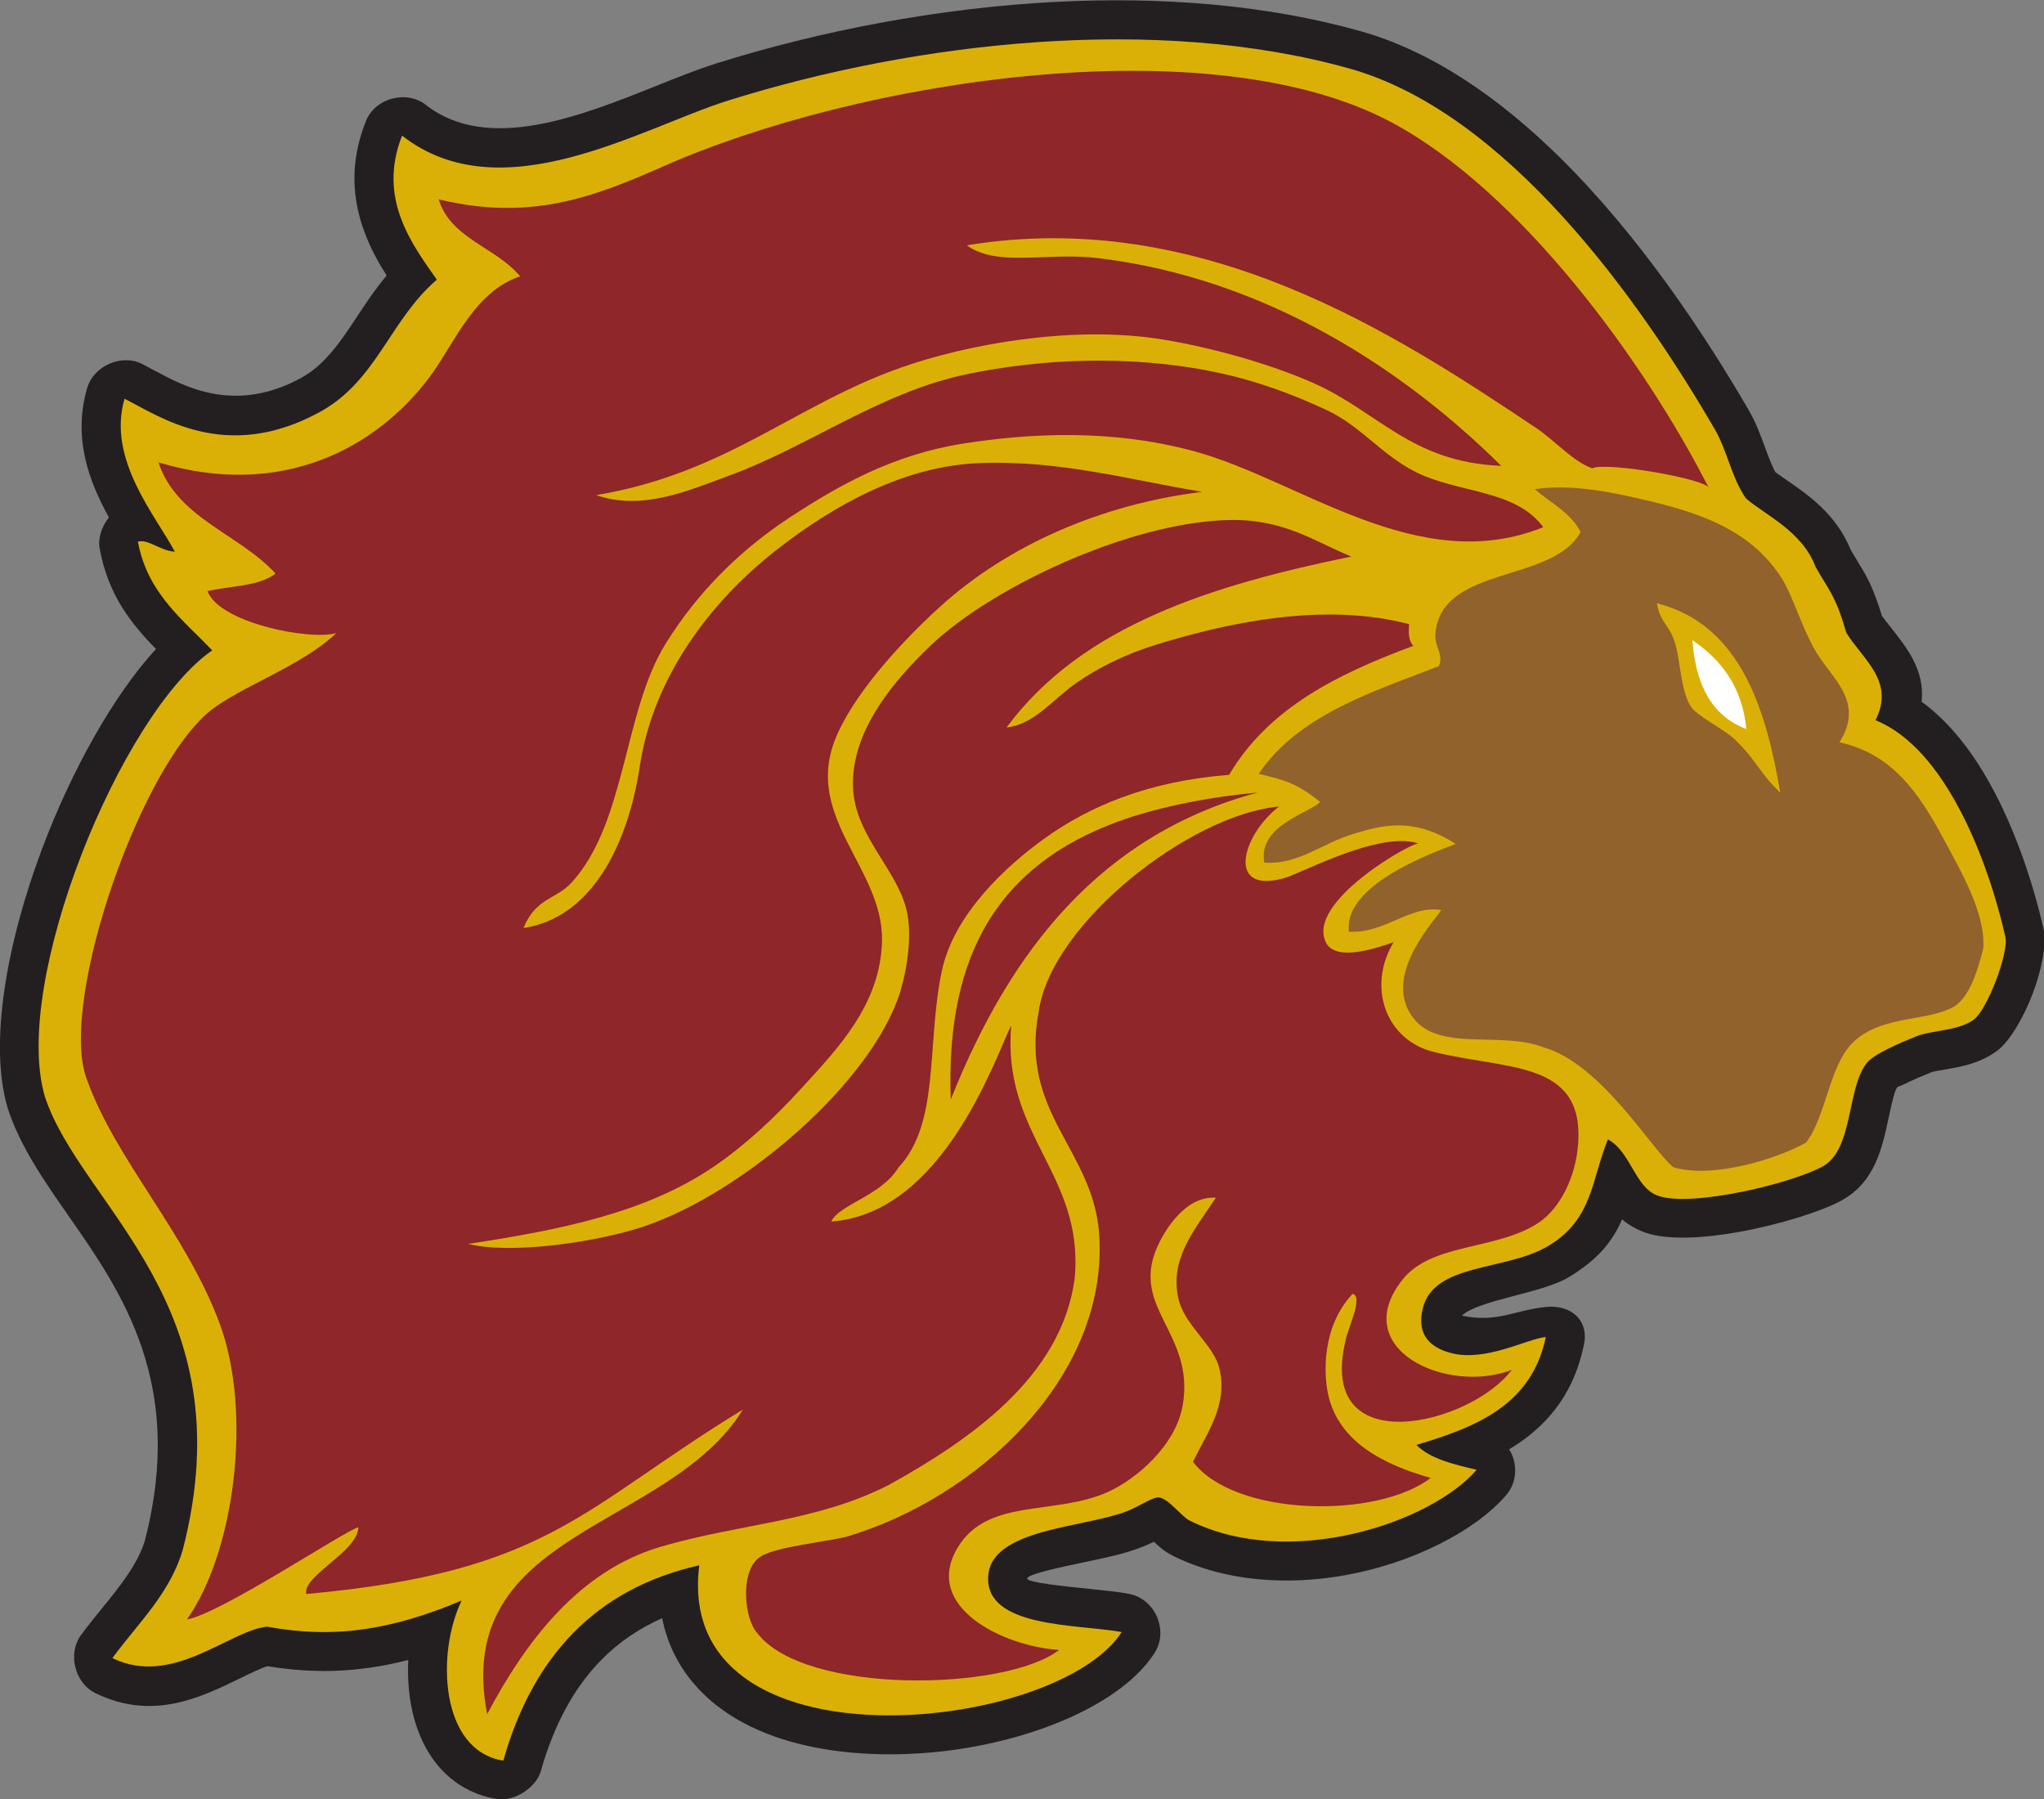
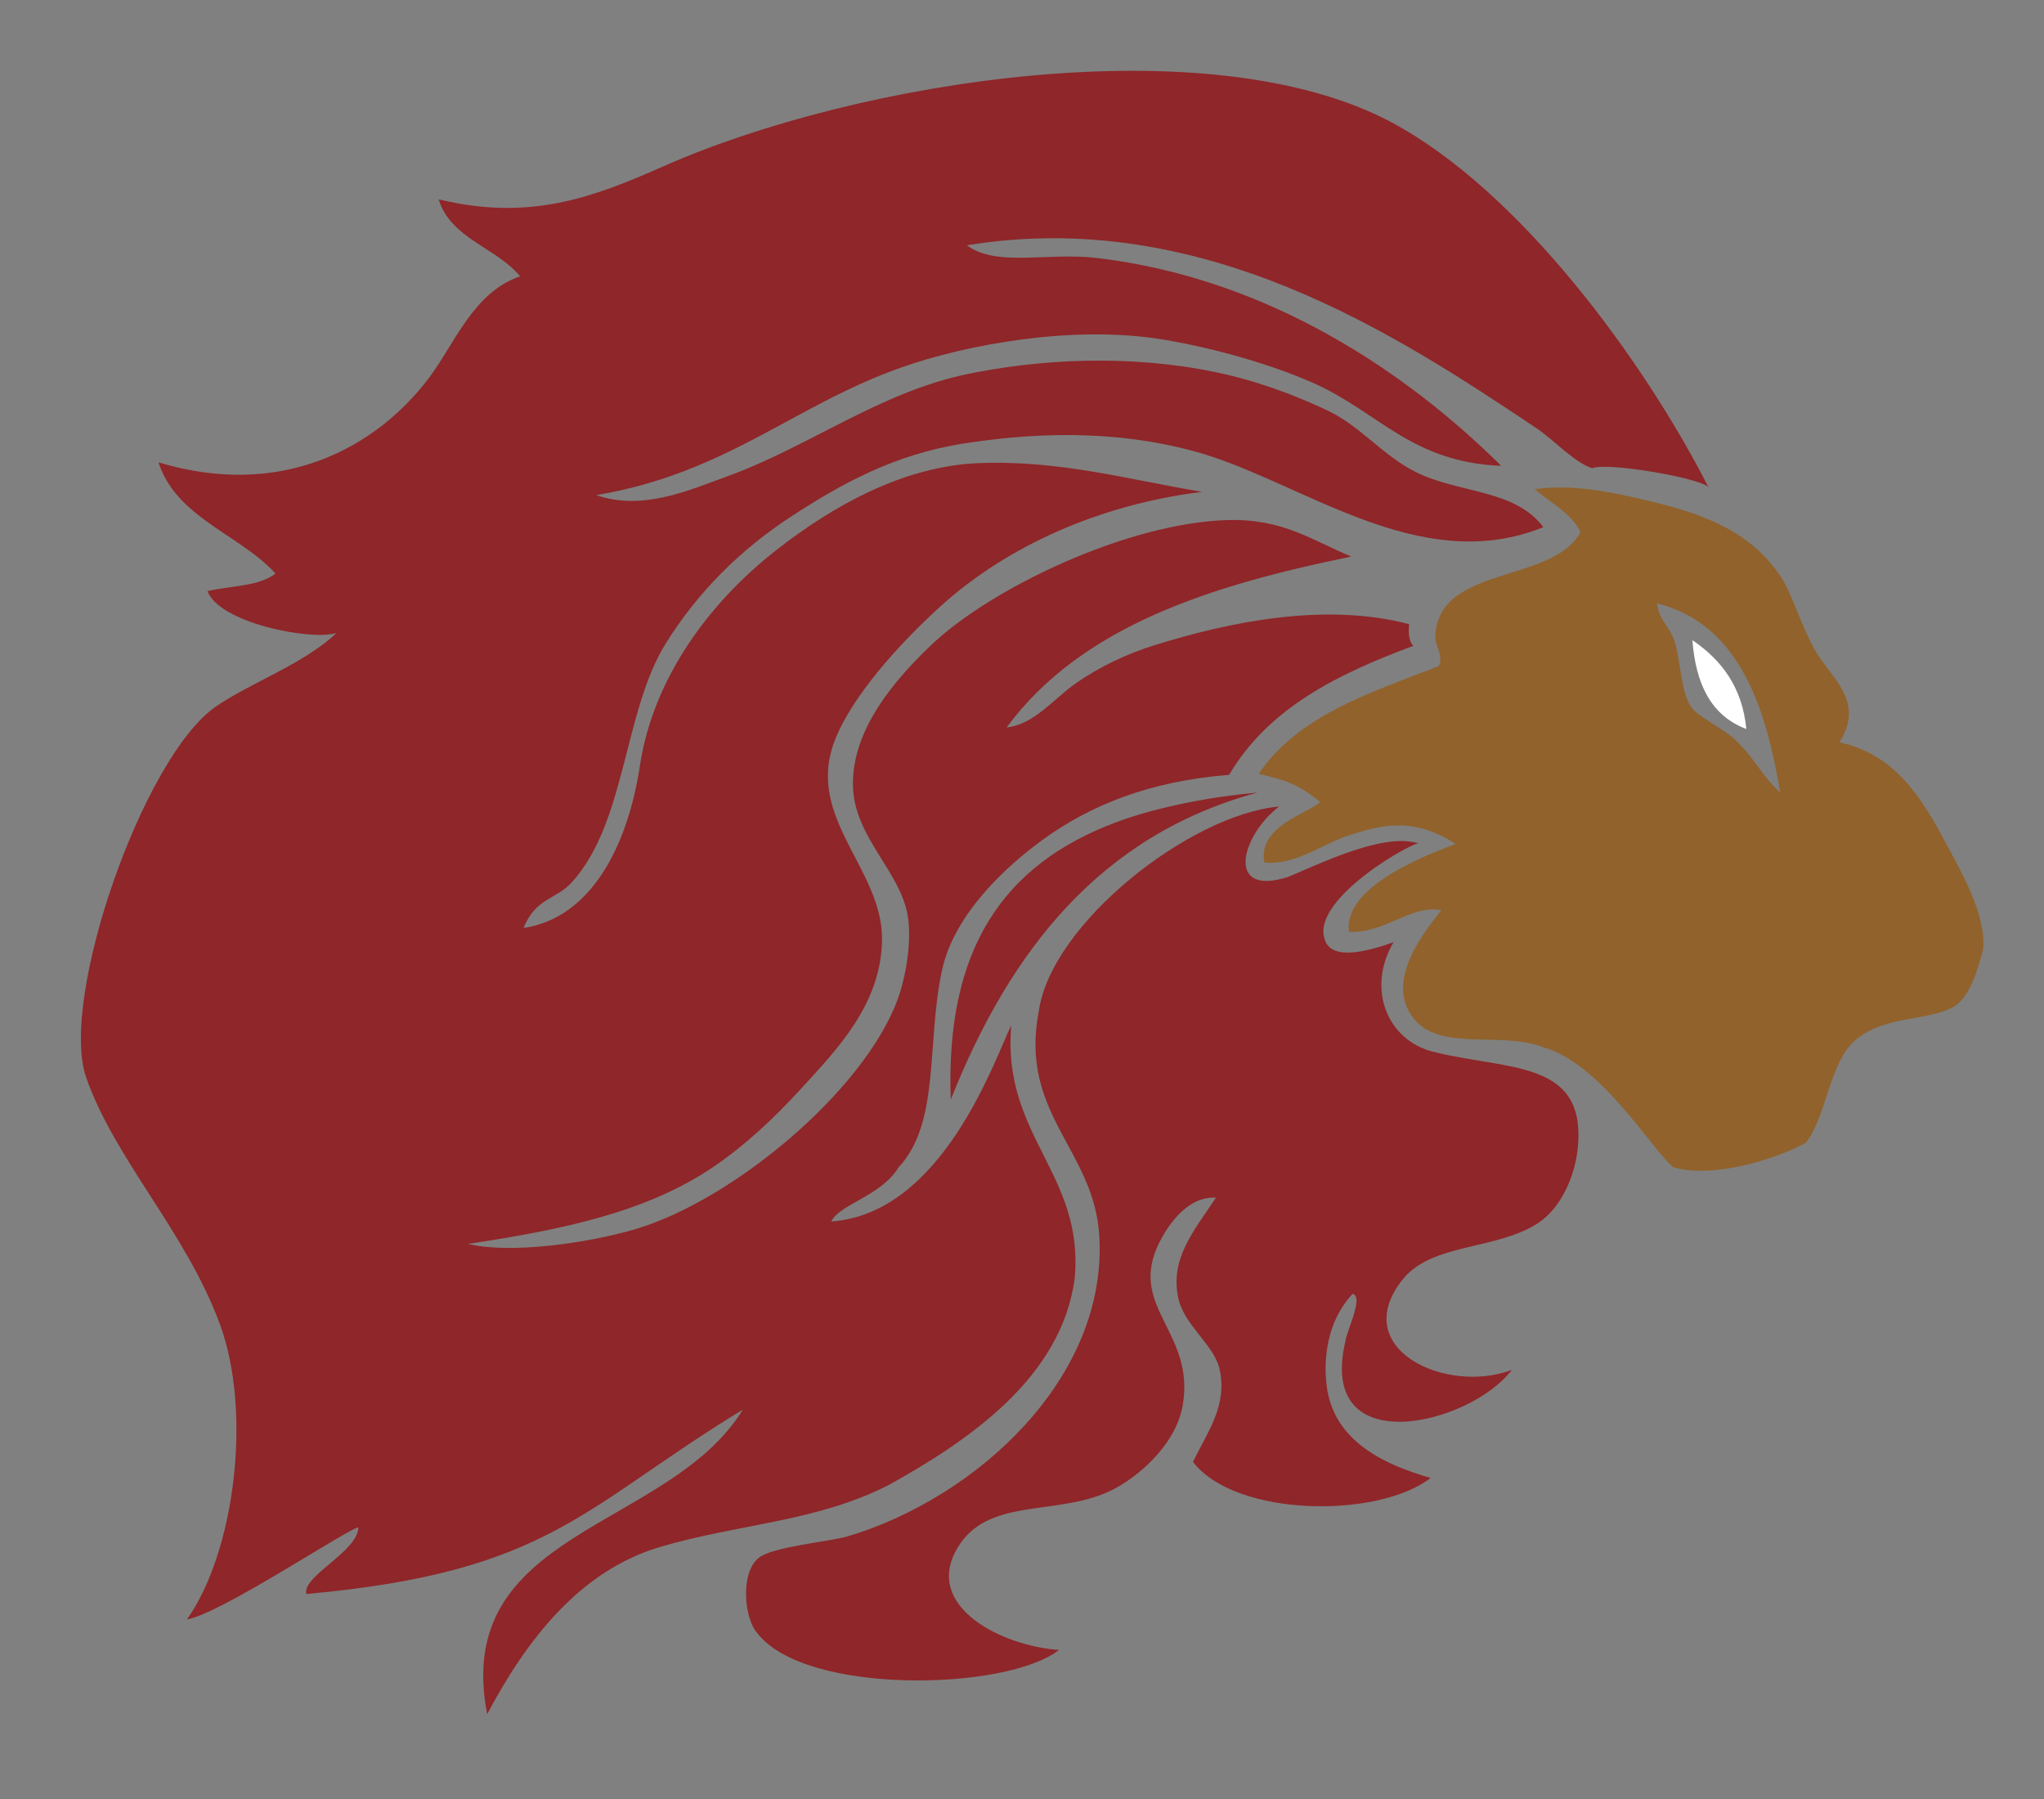
<svg xmlns="http://www.w3.org/2000/svg" viewBox="0 0 646.387 568.84" height="568.84" width="646.387" xml:space="preserve" id="svg2" version="1.1">
  <rect x="0" y="0" width="646.387" height="568.84" fill="#808080" stroke="none" />
  <defs id="defs6" />
  <g transform="matrix(1.333,0,0,-1.333,0,568.84)" id="g10">
    <g transform="scale(0.1)" id="g12">
-       <path id="path14" style="fill:#231f20;fill-opacity:1;fill-rule:nonzero;stroke:none" d="m 3848.19,1375.16 c -22.54,-52.1 -57.19,-95.81 -127.72,-137.97 -62.96,-37.64 -213.24,-53.25 -252.24,-90.56 83.44,-17.4 123.94,12.76 198.51,20.58 59.81,6.26 103.14,-30.66 90.94,-89.59 -22.43,-108.343 -77.6,-179.554 -150.51,-230.608 -8.74,-6.114 -17.7,-11.875 -26.82,-17.344 19.85,-32.781 20.06,-77.227 -7.35,-109.043 -72.14,-83.73 -220.92,-161.211 -383.32,-189.949 -134.65,-23.828 -282.12,-15.891 -408.59,47.012 h 0.37 c -17.72,8.796 -30.99,20.3 -44.04,32.671 -48.69,-24.304 -101.31,-35.125 -154.29,-46.257 -68.61,-14.407 -145.62,-30.586 -146.24,-40.989 -0.57,-9.453 86.61,-18.355 156.72,-25.515 h -0.36 c 29.85,-3.035 57.82,-5.899 84.15,-10.645 62.87,-11.348 95.97,-87.058 61.49,-140.691 -77.23,-120.129 -287.76,-209.192 -505.62,-233.274 -107.78,-11.914 -219.49,-8.789 -319.15,13.543 -107.85,24.16 -202.56,71.035 -266.82,145.774 -37.72,43.879 -64.32,95.898 -76.41,156.789 -55.56,-24.66 -103.31,-57.524 -143.55,-98.227 C 1361.63,264.414 1313.96,175.625 1282.98,66.184 1271.94,27.148 1220.06,-6.289 1179.91,0 c -23.93,3.738 -45.57,10.566 -65.05,20 -68.26,33.074 -110.34,94.695 -131.301,167.363 -12.793,44.344 -17.375,93.742 -15.063,142.539 -31.426,-8.086 -62.465,-14.328 -93.508,-18.672 -78.933,-11.054 -157.113,-9.902 -240.597,3.887 -15.348,-4.621 -38.77,-16.035 -64.024,-28.34 -95.539,-46.55 -208.304,-101.496 -343.914,-35.644 -49.051,23.816 -66.648,93.855 -34.359,137.793 16.097,21.902 33.937,43.879 51.711,65.762 42.269,52.058 84.168,103.664 101.367,162.949 l -1.086,-2.903 c 95.609,370.957 -55.359,587.606 -180.234,766.786 -60.411,86.67 -115.582,165.82 -145.192,255.96 0,0.01 -0.715,2.52 -0.723,2.53 -44.879,151.8 -1.941,390.37 81.363,612.6 69.637,185.75 169.344,364.84 270.66,475.32 -58.223,59.51 -113.289,127.46 -133.555,238.44 -4.472,24.51 5.094,52.45 22.008,73.75 -47.441,85.53 -86.23,188.51 -51.562,307.03 15.277,52.24 81.257,81.35 129.843,57.14 6.473,-3.22 18.164,-9.51 30.828,-16.33 71.395,-38.39 190.196,-102.3 346.454,-17.24 57.336,31.22 94.519,87.41 132.078,144.18 22.031,33.31 44.187,66.76 71.136,98.99 -19.347,30.23 -38.175,64.18 -52.882,104.06 -27.801,75.41 -36.008,161.84 3.527,261.66 21.777,55 96.109,75.25 142.864,38.7 146.56,-114.58 367.96,-25.97 544.01,44.48 52.47,21 101.53,40.64 145.89,54.53 244.48,76.54 525.01,131.22 804.48,145.59 247.63,12.73 496.26,-6.09 721.19,-69.12 174.3,-48.84 334.57,-161.96 475.73,-301.38 186.03,-183.72 339.66,-413.73 446.57,-597.91 17.24,-29.7 27.91,-58.79 38.61,-88.02 7.88,-21.51 15.8,-43.15 24.82,-59.18 7.26,-5.42 16.07,-11.48 25.3,-17.85 54.27,-37.4 119.09,-82.11 153.75,-167.4 5.08,-8.71 10.32,-17.23 15.12,-25.08 22.26,-36.38 37.24,-60.86 58.37,-130.55 5.28,-7.25 12.54,-16.39 19.81,-25.56 40.83,-51.53 82.02,-103.56 74.44,-178.06 58.15,-42.17 107.19,-101.92 147.92,-169.8 69.17,-115.29 115.67,-256.52 140.78,-367.17 l 0.36,-1.08 c 8,-37.74 -4.92,-99.72 -25.58,-154.21 -21.25,-56.06 -54.37,-113.32 -84.34,-135.55 -40.61,-30.13 -84.41,-37.72 -124.84,-44.72 -14.05,-2.44 -27.38,-4.75 -31.77,-6.52 -17.85,-7.2 -40.74,-16.68 -60.64,-26.56 -12.02,-5.98 -18.8,-7.65 -19.79,-8.87 -6.58,-8.14 -13.08,-38.43 -19.7,-69.33 -16.28,-75.96 -33.01,-153.99 -110.13,-197.9 -46.33,-26.36 -149.43,-58.59 -245.85,-75.99 -83.97,-15.16 -168.6,-19.73 -220.71,-1.88 -23.39,8.01 -41.48,19.01 -56.31,31.94 v 0" />
-       <path id="path16" style="fill:#dbb006;fill-opacity:1;fill-rule:evenodd;stroke:none" d="m 3814.55,1564.68 c -39.44,-96.07 -35.23,-189.23 -141.45,-252.73 -100.64,-60.15 -270.85,-39.11 -297.71,-148.13 -15.81,-64.2 19.73,-93.5 67.13,-105.93 81.89,-21.48 179.17,33.4 224.74,38.18 -33.61,-162.32 -166.09,-213.922 -306.99,-256.097 32.69,-33 87.88,-45.91 142.92,-58.946 -108.8,-126.3 -444.37,-238.156 -680.87,-120.507 -19.92,9.89 -49.96,52.402 -73.21,55 -13.94,1.55 -46.41,-21.661 -78.2,-33.735 -101.43,-38.551 -319.87,-40.64 -326.62,-153.25 C 2336.92,405.48 2554.86,415.344 2661.13,396.172 2505.57,154.23 1596.37,59.602 1658.98,554.523 1415.2,499.492 1264.51,340.234 1194.02,91.144 1043.92,114.648 1034.54,345.723 1095.17,470.82 929.879,401.301 793.523,379.387 633.293,408.984 542.156,398.828 409.133,265.109 266.602,334.316 c 61.187,83.25 137.019,153.672 167.183,257.637 150.246,582.927 -241.449,812.967 -327.238,1074.097 -80.5,272.26 180.648,908.83 396.848,1058.63 -67.172,71.29 -153.594,134.14 -176.207,257.97 25.523,6.34 51.867,-21.38 87.667,-24.04 -45.226,85.45 -161.488,218.96 -119.394,362.85 82.863,-41.29 239.055,-153.46 462.637,-31.75 135.711,73.88 166.765,218.67 278.252,314.22 -58.088,83.13 -141.741,191.92 -82.432,341.68 236.272,-184.71 567.492,18.74 774.172,83.46 445.13,139.37 1015.36,204.04 1473.23,75.75 372.61,-104.41 687.4,-546.64 867.32,-856.61 28.93,-49.85 39.87,-115.47 73.45,-163.13 45.6,-39.43 133.22,-77.31 165.4,-162.89 32.74,-57.54 46.96,-67.01 72.7,-155.77 38.49,-62.91 116.29,-114.35 69.2,-207.43 166.06,-66.77 267.07,-332.92 308.04,-513.42 8.55,-40.34 -43.67,-173.58 -74.47,-196.44 -36.96,-27.42 -100.08,-25.18 -136,-39.67 -39.11,-15.77 -100.58,-41.67 -118.04,-63.27 -47.72,-59.07 -31.88,-204.06 -103.43,-244.81 -70.01,-39.83 -310.2,-98.43 -391.33,-70.64 -56,19.18 -64.32,104.06 -119.61,133.94 v 0" />
      <path id="path18" style="fill:#91622b;fill-opacity:1;fill-rule:evenodd;stroke:none" d="m 4284.71,1557.21 c -68.97,-38.7 -221.24,-86.51 -314.91,-58.54 -49.53,39.15 -170.04,245.21 -308.24,284.51 -99.68,39.11 -244.81,-11.36 -307.74,68.25 -73.59,93.08 34.52,215.28 65.39,257.03 -73.08,13.59 -133.65,-56.12 -219.1,-51.21 -11.56,96.74 143.61,167.95 253.41,208.25 -104.07,67.02 -179.97,42.13 -239.82,24.85 -77.13,-22.25 -132.12,-74.71 -214.19,-69.15 -16.65,87.88 107.81,117.94 132.39,143.89 -56.05,45.06 -83.17,51.57 -145.92,66.72 94.47,139.11 265.37,192.62 427.79,255.64 11.54,29.4 -11,44.78 -8.39,76.78 13.28,163 279.02,119.3 344.31,241.27 -22.95,45.72 -71.14,68.89 -108.73,101.54 91.27,13.25 188.93,-8.45 271.85,-28.08 138.5,-32.8 245.54,-76.89 313.98,-183.08 27.46,-42.62 52.71,-134.24 91.03,-189.56 41.11,-59.32 101.67,-111.36 45.96,-199.72 123.07,-27.05 186.83,-116.15 247.72,-230.21 40.88,-76.59 99.79,-175.94 93.43,-259.64 -15.05,-58.91 -33.45,-113.13 -68.13,-136.48 -64.5,-36.7 -167.95,-20.34 -236.71,-81.58 -60.61,-53.99 -66.06,-176.31 -115.38,-241.48 z M 3930.9,2836.29 c 7.65,-48.35 32.02,-51.27 44.73,-100.31 11.41,-44 12.91,-111.78 36.75,-145.94 15.6,-22.36 77.21,-52.05 102.53,-75.95 50,-47.19 62.47,-84.34 108.59,-126.75 -31.75,184.52 -88.88,397.99 -292.6,448.95 v 0" />
      <path id="path20" style="fill:#ffffff;fill-opacity:1;fill-rule:evenodd;stroke:none" d="m 4142.98,2538.14 c -85.31,32.16 -120.29,109.26 -127.99,210.73 68.9,-46.82 118.24,-111.1 127.99,-210.73 v 0" />
      <path id="path22" style="fill:#8f2629;fill-opacity:1;fill-rule:evenodd;stroke:none" d="m 2293.71,3685.52 c 71.33,-52.48 189.68,-15.92 309.88,-30.23 405.18,-48.23 733.79,-270.79 957.83,-492.89 -213.84,8.51 -290.86,128.11 -446.73,196.93 -98.23,43.37 -233.65,82.64 -356.67,102.82 -213.36,34.98 -466.39,-12.13 -620.6,-66.69 -255.71,-90.46 -413.73,-250.48 -722.96,-302.55 110.44,-38.22 221.28,12 314.2,45.84 190.46,69.37 359.48,198.57 566.88,241.43 170.3,35.17 380.27,47.02 585.32,5.08 100.53,-20.56 190.85,-55.03 268.28,-91.47 78.03,-36.71 128.96,-105.05 208,-145.29 102.25,-52.05 236.51,-40.48 304.16,-131.64 -297.69,-120 -576.78,112.21 -829.21,180.39 -199.93,53.98 -393.98,41.79 -545.86,18.11 -166.39,-25.93 -293.79,-97.78 -410.46,-173.94 -116.56,-76.1 -219.47,-176.34 -296.81,-301.19 -100.19,-161.75 -93.32,-424.14 -222.75,-566.1 -37.08,-40.66 -85.25,-36.2 -114.21,-108 161.62,24.26 247.59,196.61 276.12,385.02 32.05,211.72 168.89,389.83 321.31,509.65 140.89,110.75 307.85,201.05 482.33,208.05 193.04,7.72 360.85,-40.33 530.31,-68.13 -242.23,-29.89 -461.84,-128.03 -619.37,-270.25 -97.43,-87.93 -214.07,-216.64 -253.54,-322.7 -67.8,-182.28 115.95,-302.21 113.33,-470.62 -2.38,-152.7 -107.7,-259.79 -191.56,-351.64 -64.08,-70.18 -133.19,-134.71 -207.61,-185.41 -161.66,-110.14 -365.72,-150.23 -582.68,-183.29 96.93,-24.01 280.84,0.79 396.24,34.85 230.09,67.9 540.96,325.68 622.1,543.53 19.09,51.24 35.38,138.8 24.13,202.13 -18.3,103.09 -123.58,182.8 -129.31,299.82 -6.92,141.04 106.94,265.06 184.5,339.33 140.13,134.17 463.87,290.19 703.58,297.29 132.2,3.91 202.48,-48.99 293.99,-86.56 -332.42,-68.12 -639.82,-164.23 -817.79,-405.3 65.51,6.83 109.82,66.75 164.92,105.14 54.41,37.92 118.61,69.17 189.55,91.05 173.21,53.39 399.16,101.57 600.52,48.75 -2.31,-22.13 -0.62,-40.69 9.81,-51.44 -177.67,-66.16 -342.79,-146.37 -436.98,-305.99 -190.97,-14.92 -330.93,-73.43 -441.09,-153.14 -85.76,-62.07 -211.17,-175.81 -240.11,-310.74 -37.43,-174.53 -3.64,-361.31 -103.31,-467.62 -41.16,-67.62 -140.48,-87.23 -159.27,-128.02 264.34,19.29 387.2,383.63 426.93,465.54 -22.75,-262.4 173.36,-352.36 150.52,-599.91 C 2518.89,998.906 2295.9,849.355 2109.25,745.383 1936.42,656.992 1755.04,653.582 1567.1,598.352 1373.99,541.594 1247.58,374.734 1155.74,201.418 1071.11,639.172 1585.11,636.855 1762.51,923.867 1380.39,691.152 1304.77,538.762 726.688,486.387 716.879,529.855 849.273,586.621 850.105,644.734 816.25,635.422 521.684,438.867 443.48,426.066 c 112.938,159.247 155.723,490.887 77.793,701.464 -80.89,218.56 -248.937,389.86 -316.777,583.86 -64.906,185.68 134.563,760.31 307.344,879.86 81.187,56.16 210.562,101.81 286.207,174.61 -59.555,-18.73 -277.567,23.4 -305.797,99.35 54.719,12.88 122.559,11.05 161.34,41.75 -85.777,93.95 -234.598,131.59 -277.629,263.7 291.844,-88.06 515.648,34.13 640.809,199.09 61.17,80.63 106.3,205.21 217.16,242.09 -55.9,68.45 -165.04,89.36 -193.16,182.61 215.43,-51.67 363.31,3.3 532.21,78.05 464.21,205.43 1296.05,334.61 1727.2,105.23 306.78,-163.23 602.21,-569.62 754.23,-868.62 -3.07,21.83 -243.21,63.48 -277.11,47.45 -46.25,16.3 -87.19,65.08 -134.45,96.63 -327.97,218.98 -789.9,524.13 -1349.14,432.33 z m 689.76,-1298.07 c -370.16,-99.99 -586.46,-372.27 -727.92,-728.34 -13.05,355.47 123.09,557.52 393.29,658.21 100.72,37.53 229.56,60.79 334.63,70.13 z m 603.05,-1369.49 c -99.08,-131.183 -464.11,-219.815 -394.31,69.61 0.94,18.23 44.45,105.65 16.6,110.7 -73.47,-78.37 -68.54,-189.88 -57.98,-238.36 24.66,-113.308 132.45,-166.785 243.17,-198.164 -125.31,-97.223 -464.2,-92.848 -563.79,38.215 35.15,72.234 81.83,133 63.24,218.989 -12.84,59.36 -84.84,104.18 -98.46,170.91 -18.78,92.02 35.34,155.22 89.68,236.58 -72.93,4.75 -122.68,-78.33 -140.28,-119.26 -61.75,-143.59 90.2,-202.56 61.63,-372.309 -16.34,-97.09 -111.76,-176.773 -176.99,-206.219 -126.97,-57.304 -285.77,-13.007 -357.23,-132.429 -83.62,-139.758 106.31,-233.645 240.67,-242.532 -124.93,-97.625 -603.68,-107.902 -716.3,40.469 -30.12,33.074 -41.07,141.973 3.7,177.863 34.02,27.254 168.42,38.231 212.76,51.559 302.82,90.981 615.48,374.106 595.3,712.348 -12.25,205.36 -190.89,288.73 -143.35,533.94 30.26,207.77 359.17,465.29 569.82,484.39 -89.67,-68.62 -129.05,-215.46 21.81,-166.9 83.77,35.25 229.53,106.15 310.01,78.96 -8.16,8.2 -253.64,-128.56 -224.24,-224.87 13.95,-57.49 111.04,-27.94 164.07,-8.98 -64.17,-108.33 -16.64,-232.24 94.18,-259.97 173.71,-43.48 357.04,-18.93 343.87,-216.56 -5.36,-80.53 -43.32,-155.77 -95.1,-189.66 -98.87,-64.7 -251.58,-46.89 -320.99,-133.39 -131.77,-164.22 102.35,-274.296 258.51,-214.93 v 0" />
    </g>
  </g>
</svg>